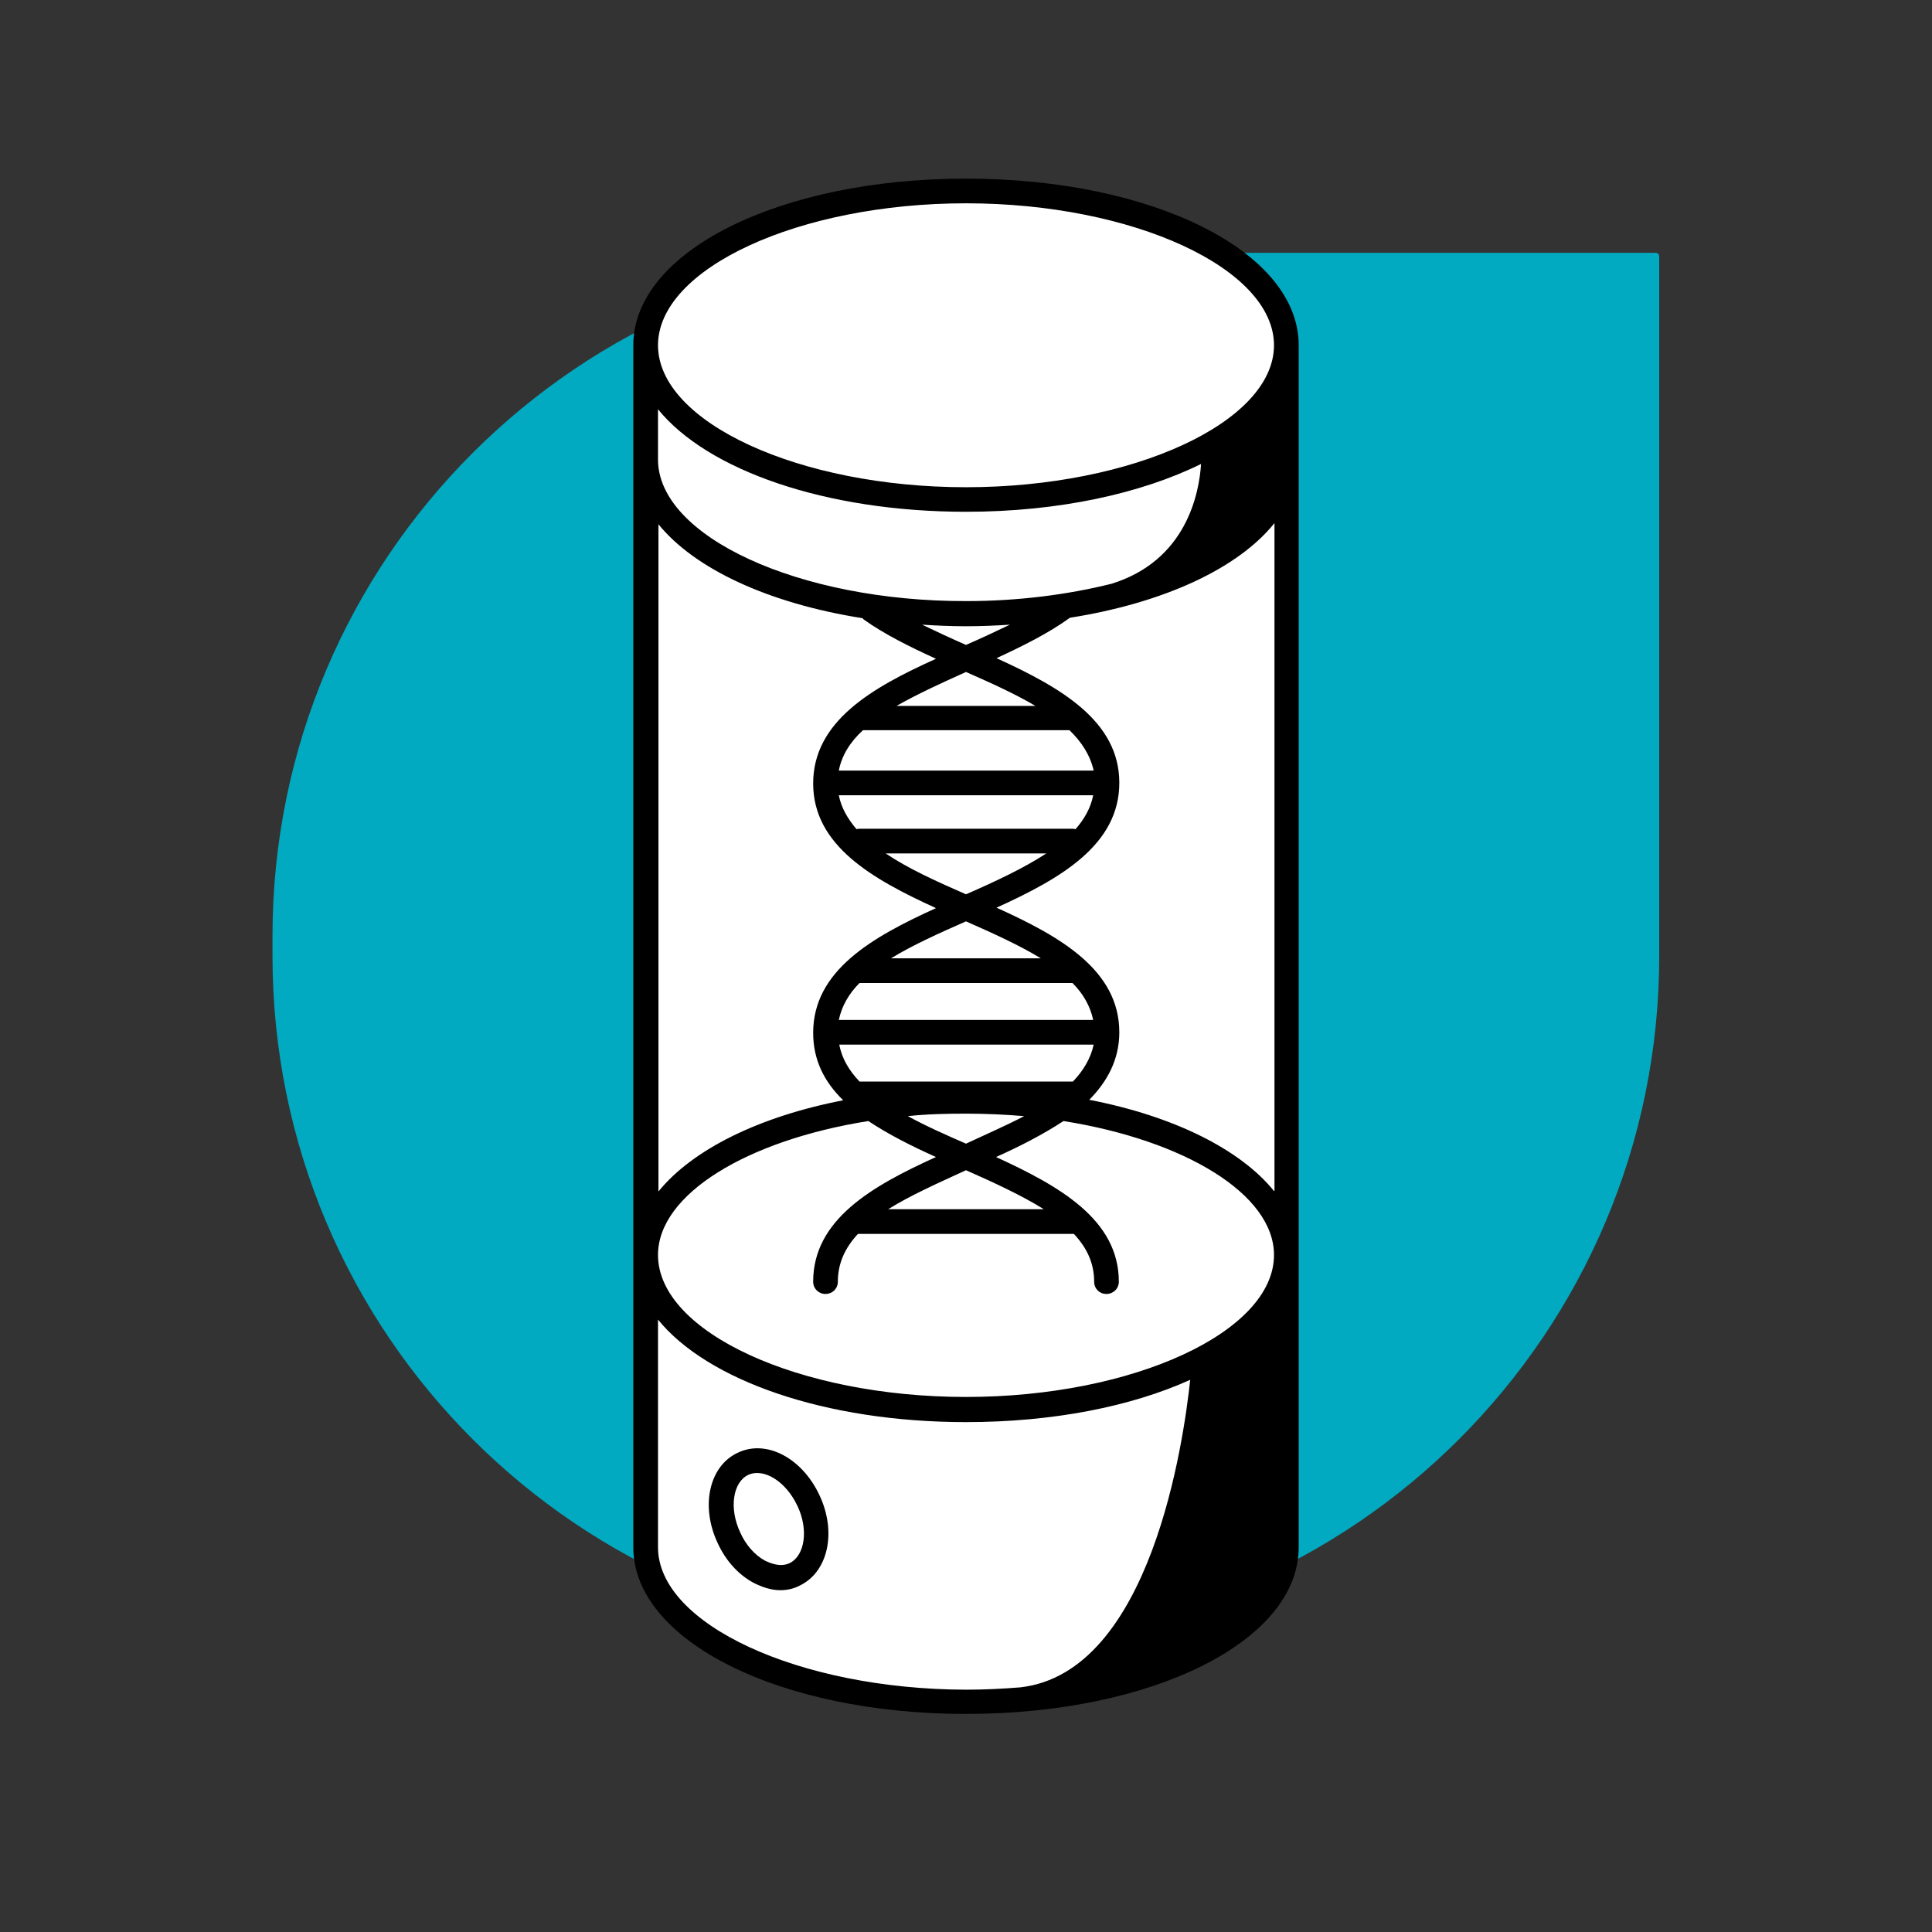
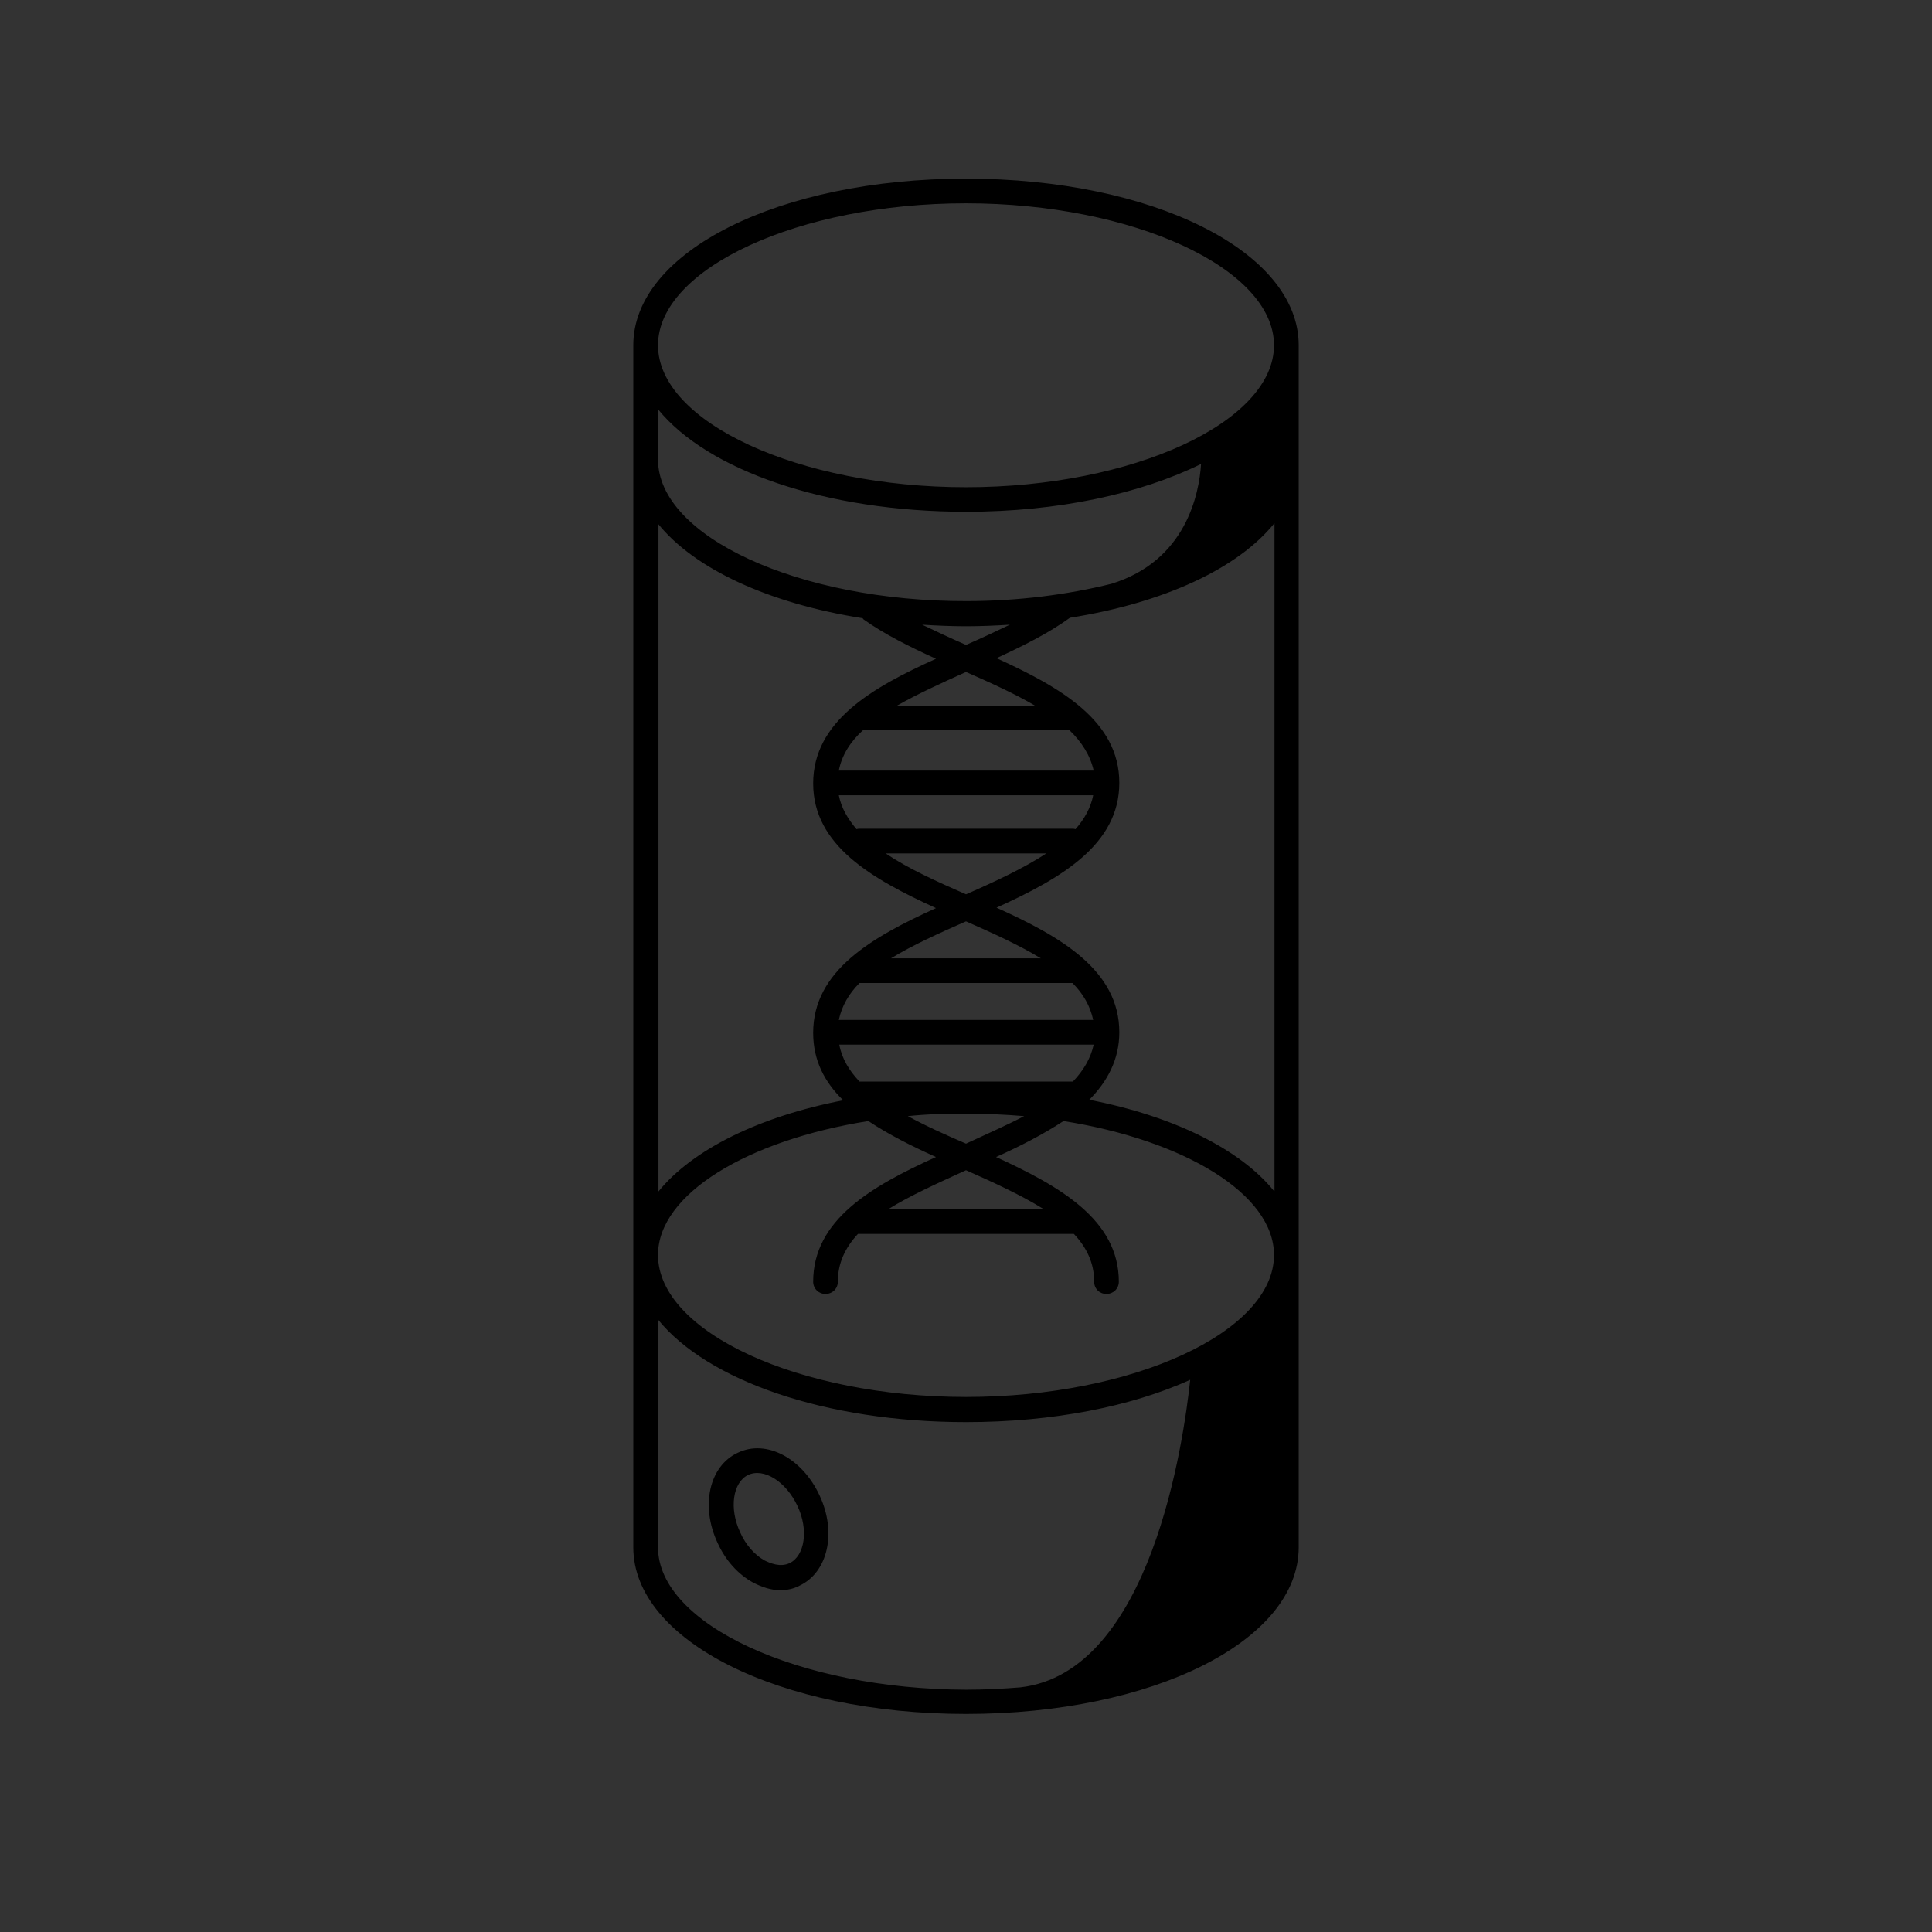
<svg xmlns="http://www.w3.org/2000/svg" width="64" zoomAndPan="magnify" viewBox="0 0 48 48" height="64" preserveAspectRatio="xMidYMid meet" version="1.0">
  <rect x="0" y="0" width="48" height="48" fill="#333333" stroke="none" />
  <defs>
    <clipPath id="af7a18ac57">
      <path d="M 6.77 6.281 L 41.301 6.281 L 41.301 40.812 L 6.77 40.812 Z M 6.77 6.281 " clip-rule="nonzero" />
    </clipPath>
    <clipPath id="6581c0b3f4">
-       <path d="M 15.734 4.406 L 32.633 4.406 L 32.633 42.613 L 15.734 42.613 Z M 15.734 4.406 " clip-rule="nonzero" />
-     </clipPath>
+       </clipPath>
    <clipPath id="f1f6f430b0">
      <path d="M 15.734 4.406 L 32.633 4.406 L 32.633 42.613 L 15.734 42.613 Z M 15.734 4.406 " clip-rule="nonzero" />
    </clipPath>
  </defs>
  <g clip-path="url(#af7a18ac57)">
-     <path fill="#01aac1" d="M 24.242 40.73 L 23.746 40.73 C 14.371 40.73 6.77 33.129 6.77 23.75 L 6.77 23.254 C 6.77 13.883 14.371 6.281 23.75 6.281 L 41.137 6.281 C 41.188 6.281 41.223 6.324 41.223 6.367 L 41.223 23.75 C 41.223 33.129 33.621 40.73 24.242 40.73 Z M 24.242 40.73 " fill-opacity="1" fill-rule="nonzero" />
+     </g>
+   <g clip-path="url(#6581c0b3f4)">
+     <path fill="#ffffff" d="M 16.039 8.762 L 16.555 6.984 L 19.48 5.258 L 24 4.648 L 28.898 5.395 L 31.348 6.789 L 32.082 9.008 L 31.957 38.797 L 30.121 41.016 L 25.348 42.277 L 21.734 42.277 L 18.488 41.199 L 16.234 39.445 Z M 16.039 8.762 " fill-opacity="1" fill-rule="nonzero" />
  </g>
-   <g clip-path="url(#6581c0b3f4)">
-     <path fill="#ffffff" d="M 16.039 8.762 L 16.555 6.984 L 19.48 5.258 L 24 4.648 L 28.898 5.395 L 31.348 6.789 L 32.082 9.008 L 31.957 38.797 L 30.121 41.016 L 25.348 42.277 L 21.734 42.277 L 18.488 41.199 L 16.234 39.445 L 15.93 38.172 Z M 16.039 8.762 " fill-opacity="1" fill-rule="nonzero" />
-   </g>
-   <path fill="#ffffff" d="M 20.09 37.285 C 20.176 37.465 20.234 37.652 20.262 37.844 C 20.289 38.039 20.289 38.219 20.254 38.391 C 20.223 38.562 20.164 38.715 20.074 38.84 C 19.984 38.965 19.875 39.059 19.746 39.121 C 19.613 39.18 19.473 39.207 19.316 39.191 C 19.164 39.18 19.012 39.129 18.859 39.043 C 18.707 38.957 18.566 38.84 18.438 38.695 C 18.309 38.551 18.199 38.387 18.117 38.203 C 18.031 38.023 17.973 37.836 17.945 37.645 C 17.918 37.449 17.918 37.27 17.949 37.098 C 17.984 36.926 18.043 36.773 18.133 36.648 C 18.223 36.523 18.332 36.43 18.461 36.367 C 18.594 36.309 18.734 36.281 18.887 36.297 C 19.043 36.309 19.195 36.359 19.348 36.445 C 19.5 36.531 19.641 36.648 19.77 36.793 C 19.898 36.938 20.008 37.102 20.09 37.285 Z M 20.09 37.285 " fill-opacity="1" fill-rule="nonzero" />
  <g clip-path="url(#f1f6f430b0)">
    <path fill="#000000" d="M 24 4.438 C 19.359 4.438 15.734 6.25 15.734 8.578 L 15.734 38.441 C 15.734 40.758 19.359 42.582 24 42.582 C 28.641 42.582 32.266 40.77 32.266 38.441 L 32.266 8.578 C 32.266 6.25 28.641 4.438 24 4.438 Z M 24 5.051 C 28.148 5.051 31.652 6.668 31.652 8.578 C 31.652 10.488 28.148 12.105 24 12.105 C 19.848 12.105 16.348 10.488 16.348 8.578 C 16.348 6.668 19.848 5.051 24 5.051 Z M 24 12.715 C 26.301 12.715 28.348 12.262 29.84 11.527 C 29.793 12.262 29.473 13.93 27.613 14.504 C 26.535 14.773 25.297 14.934 24.012 14.934 C 19.848 14.945 16.348 13.328 16.348 11.418 L 16.348 10.168 C 17.57 11.676 20.496 12.715 24 12.715 Z M 24 34.707 C 19.848 34.707 16.348 33.094 16.348 31.18 C 16.348 29.664 18.574 28.328 21.574 27.852 C 22.066 28.18 22.652 28.477 23.254 28.746 C 21.66 29.469 20.203 30.301 20.203 31.844 C 20.203 32.016 20.34 32.148 20.508 32.148 C 20.68 32.148 20.816 32.016 20.816 31.844 C 20.816 31.379 21 30.996 21.316 30.656 C 21.328 30.656 21.355 30.656 21.367 30.656 L 26.633 30.656 C 26.645 30.656 26.668 30.656 26.68 30.656 C 27 30.996 27.184 31.379 27.184 31.844 C 27.184 32.016 27.316 32.148 27.488 32.148 C 27.66 32.148 27.797 32.016 27.797 31.844 C 27.797 30.301 26.324 29.469 24.746 28.746 C 25.348 28.477 25.922 28.18 26.422 27.852 C 29.422 28.328 31.652 29.664 31.652 31.18 C 31.652 33.094 28.148 34.707 24 34.707 Z M 24 29.074 C 24.699 29.383 25.383 29.699 25.934 30.043 L 22.066 30.043 C 22.617 29.699 23.301 29.395 24 29.074 Z M 24 28.414 C 23.496 28.195 22.996 27.973 22.555 27.73 C 23.02 27.68 23.508 27.668 24 27.668 C 24.488 27.668 24.98 27.691 25.445 27.73 C 25.004 27.961 24.5 28.18 24 28.414 Z M 26.656 26.871 C 26.656 26.871 26.645 26.871 26.645 26.871 L 21.367 26.871 C 21.355 26.871 21.355 26.871 21.355 26.871 C 21.098 26.602 20.914 26.297 20.852 25.953 L 27.172 25.953 C 27.098 26.297 26.914 26.602 26.656 26.871 Z M 20.84 25.34 C 20.914 24.996 21.086 24.691 21.355 24.422 C 21.355 24.422 21.367 24.422 21.367 24.422 L 26.633 24.422 C 26.633 24.422 26.645 24.422 26.645 24.422 C 26.914 24.691 27.086 24.996 27.16 25.34 Z M 22.137 23.809 C 22.676 23.48 23.324 23.188 24 22.891 C 24.672 23.188 25.32 23.48 25.859 23.809 Z M 24 22.219 C 23.266 21.898 22.566 21.582 22.004 21.203 L 25.996 21.203 C 25.434 21.57 24.734 21.898 24 22.219 Z M 26.719 20.602 C 26.691 20.59 26.668 20.59 26.633 20.59 L 21.367 20.59 C 21.344 20.59 21.305 20.59 21.281 20.602 C 21.062 20.344 20.902 20.074 20.84 19.758 L 27.16 19.758 C 27.098 20.074 26.938 20.355 26.719 20.602 Z M 20.84 19.145 C 20.914 18.766 21.121 18.434 21.441 18.141 L 26.57 18.141 C 26.875 18.434 27.086 18.766 27.172 19.145 Z M 22.273 17.539 C 22.785 17.246 23.375 16.977 24 16.695 C 24.613 16.965 25.211 17.234 25.727 17.539 Z M 24 16.023 C 23.633 15.863 23.266 15.691 22.91 15.52 C 23.266 15.543 23.633 15.559 24 15.559 C 24.367 15.559 24.734 15.543 25.09 15.52 C 24.734 15.691 24.367 15.863 24 16.023 Z M 16.348 13.012 C 17.254 14.137 19.102 14.992 21.43 15.359 C 21.441 15.375 21.441 15.375 21.453 15.387 C 21.965 15.754 22.602 16.07 23.254 16.367 C 21.66 17.086 20.203 17.922 20.203 19.465 C 20.203 21.008 21.672 21.84 23.254 22.562 C 21.66 23.285 20.203 24.117 20.203 25.66 C 20.203 26.344 20.484 26.883 20.949 27.336 C 18.855 27.742 17.203 28.562 16.359 29.602 L 16.359 13.012 Z M 16.348 38.441 L 16.348 32.785 C 17.57 34.293 20.496 35.332 24 35.332 C 26.168 35.332 28.113 34.941 29.57 34.281 C 29.41 35.785 28.602 41.555 25.348 41.922 C 24.906 41.957 24.465 41.98 24 41.98 C 19.848 41.969 16.348 40.352 16.348 38.441 Z M 31.652 29.59 C 30.809 28.551 29.156 27.73 27.062 27.324 C 27.512 26.871 27.809 26.32 27.809 25.648 C 27.809 24.105 26.352 23.27 24.758 22.551 C 26.352 21.828 27.809 20.992 27.809 19.449 C 27.809 17.906 26.34 17.074 24.758 16.352 C 25.418 16.047 26.055 15.73 26.582 15.348 C 28.91 14.98 30.758 14.125 31.664 12.996 L 31.664 29.59 Z M 18.328 36.094 C 17.621 36.422 17.398 37.414 17.828 38.332 C 18.023 38.762 18.328 39.105 18.699 39.312 C 18.93 39.434 19.164 39.508 19.383 39.508 C 19.555 39.508 19.715 39.473 19.859 39.398 C 20.57 39.066 20.793 38.074 20.363 37.156 C 19.934 36.227 19.039 35.75 18.328 36.094 Z M 19.617 38.836 C 19.383 38.945 19.137 38.836 19.004 38.773 C 18.758 38.641 18.527 38.383 18.391 38.074 C 18.109 37.477 18.207 36.828 18.586 36.645 C 18.98 36.461 19.531 36.812 19.812 37.414 C 20.094 38.004 19.996 38.652 19.617 38.836 Z M 19.617 38.836 " fill-opacity="1" fill-rule="nonzero" />
  </g>
</svg>